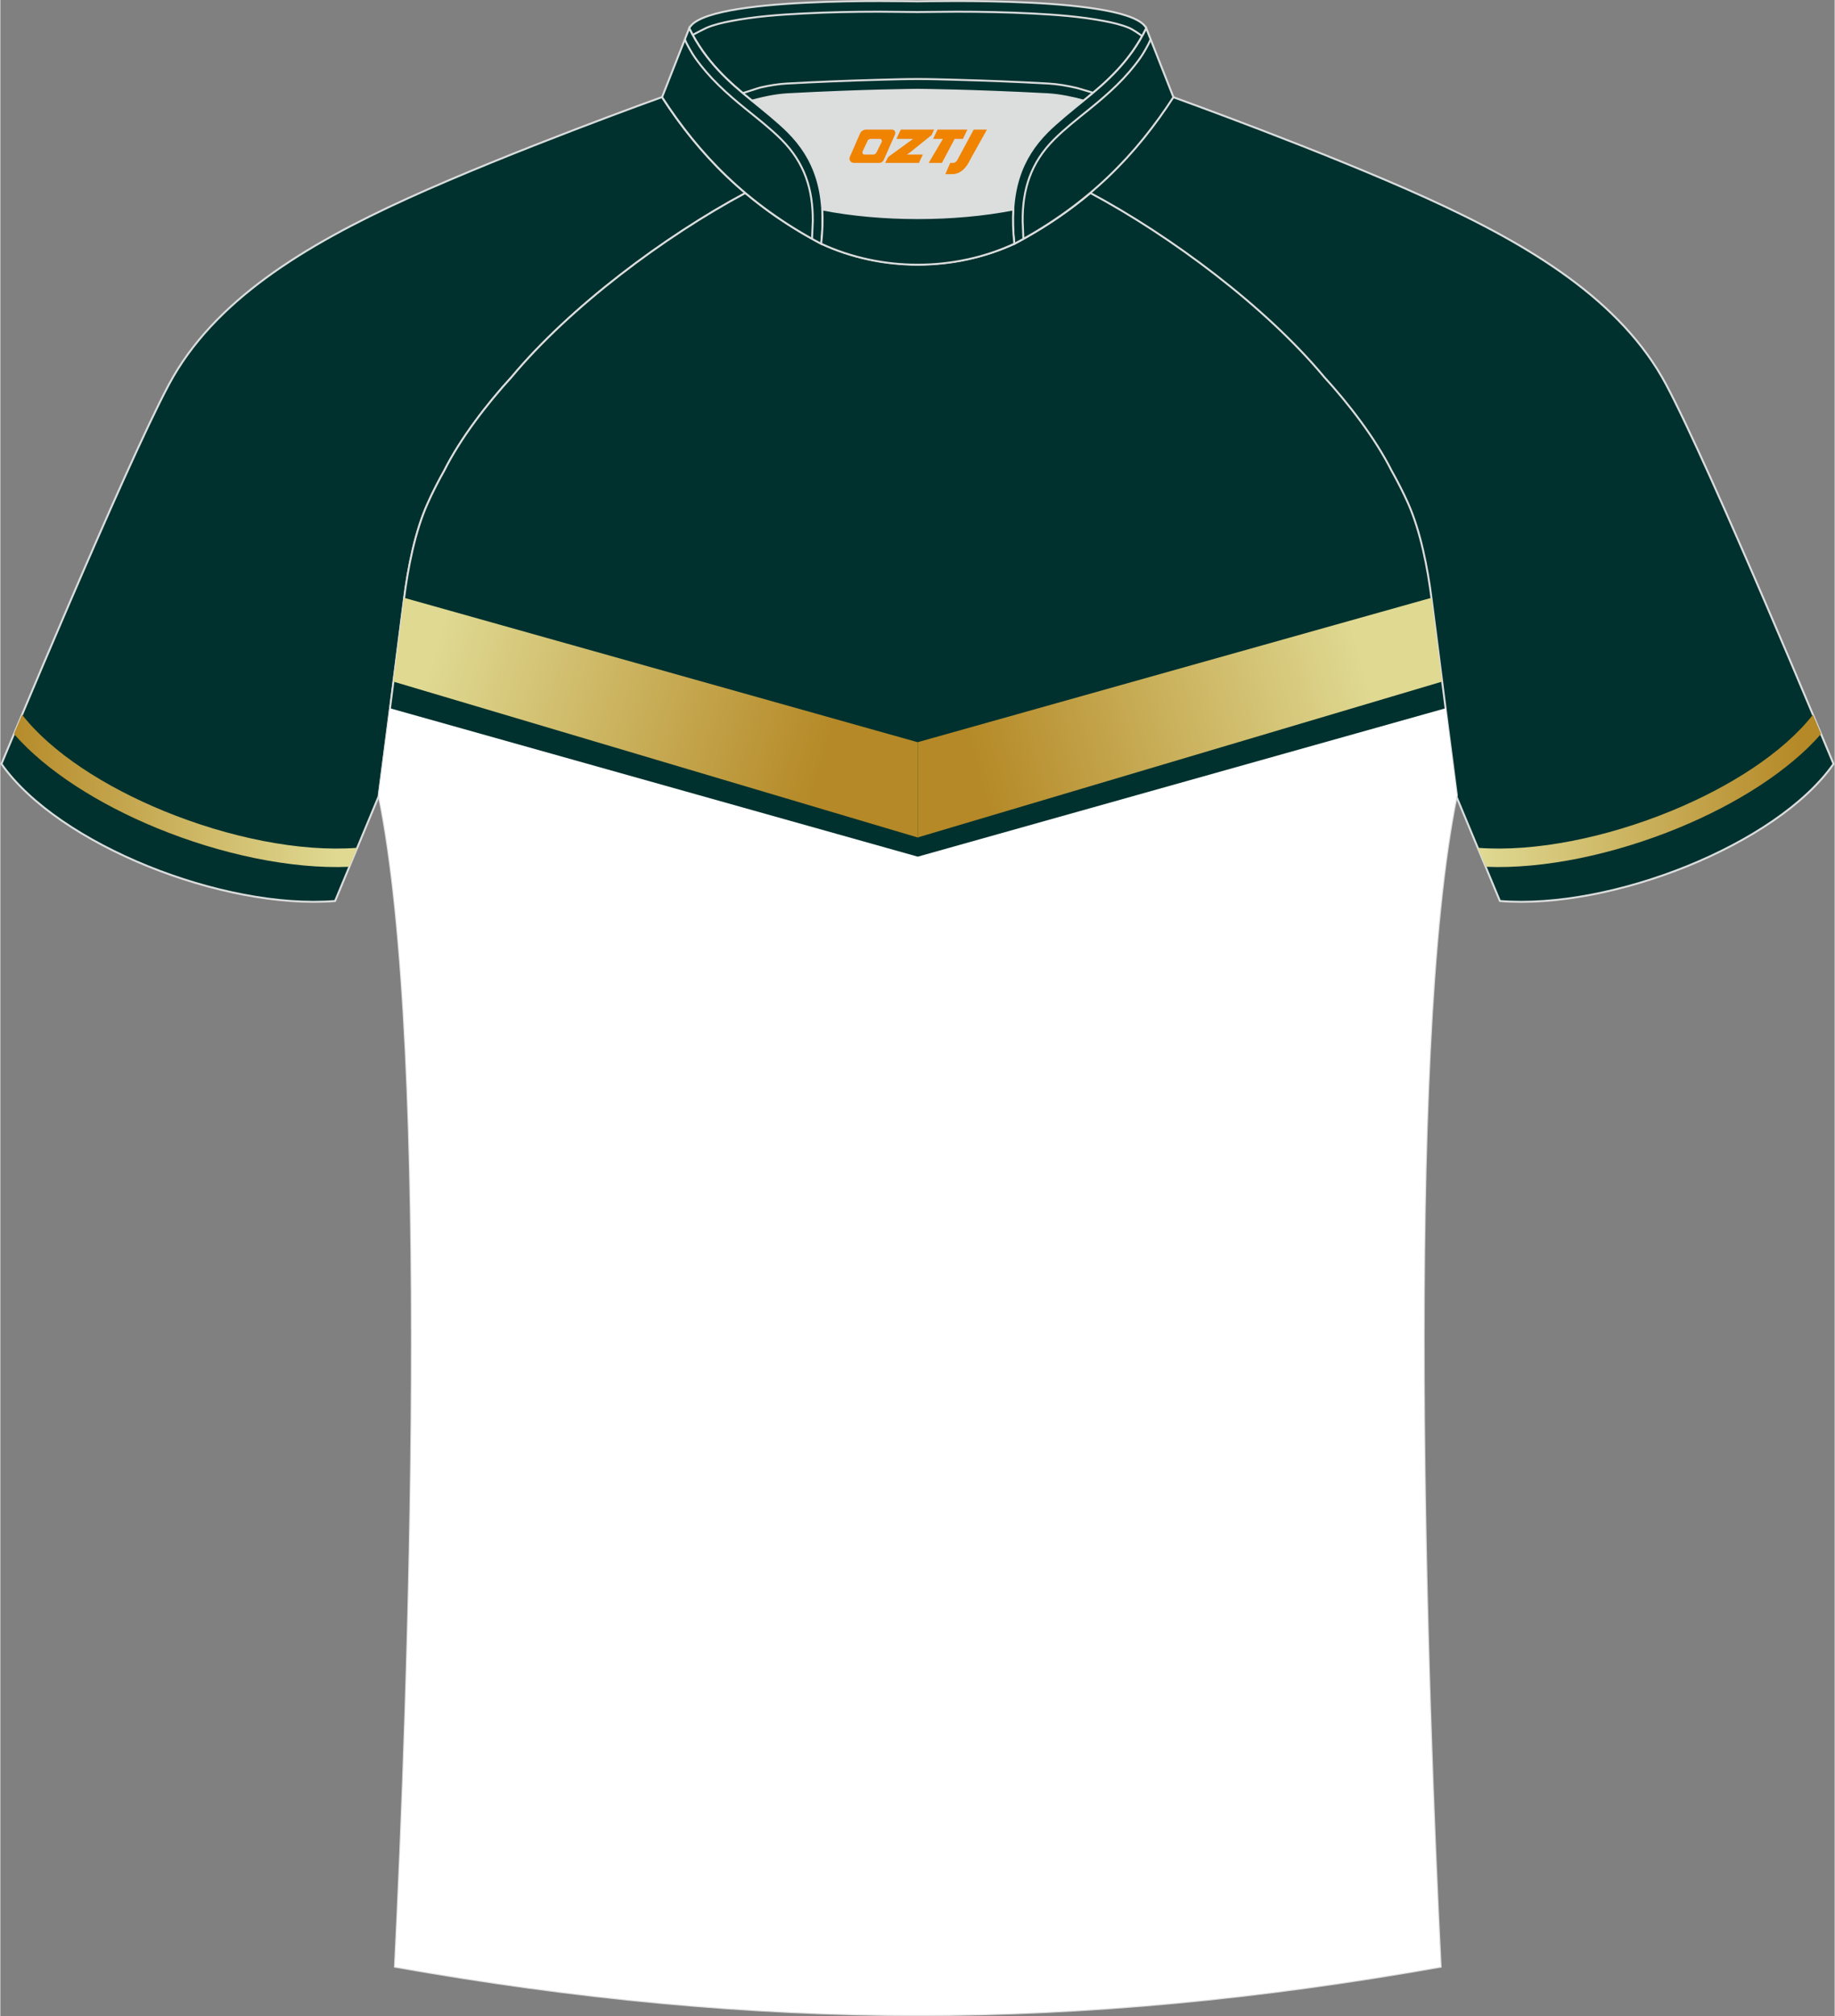
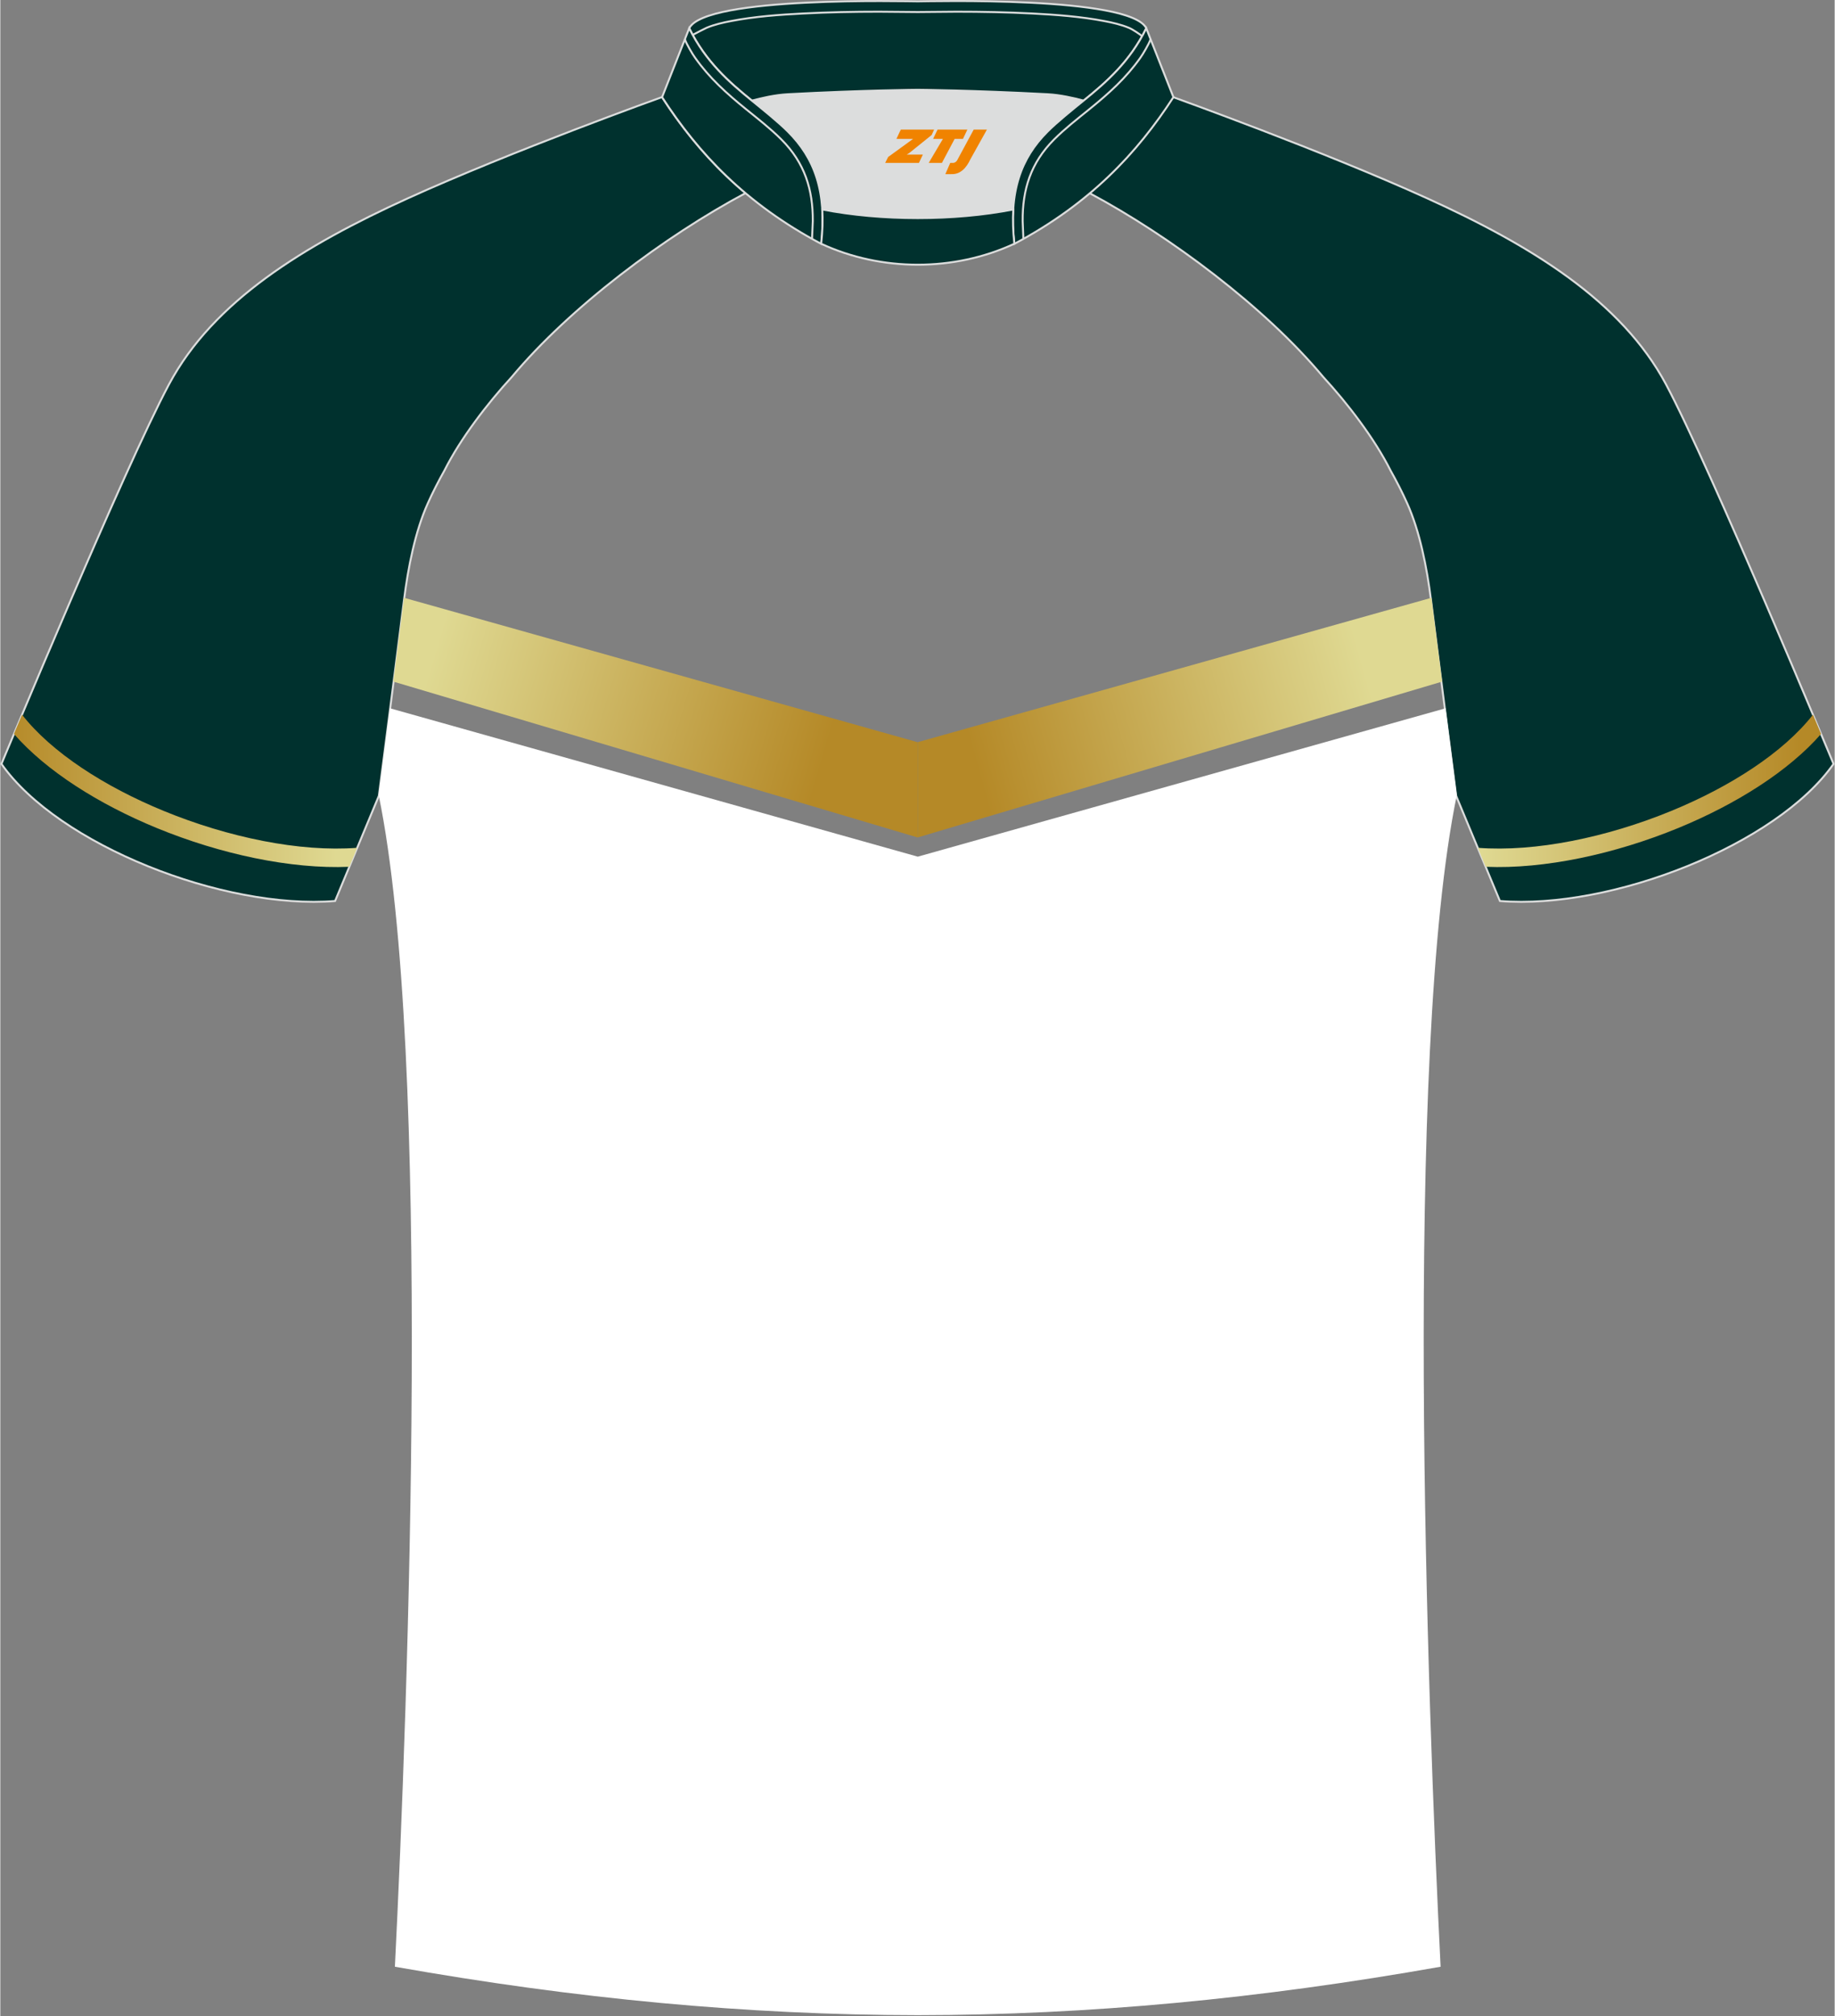
<svg xmlns="http://www.w3.org/2000/svg" version="1.1" x="0px" y="0px" width="375.2px" height="412px" viewBox="0 0 375.13 412.07" enable-background="new 0 0 375.13 412.07" xml:space="preserve">
  <rect x="0" y="0" width="375.13" height="412.07" fill="#808080" stroke="none" />
  <g id="画板的参考线">
</g>
  <g id="图层_1">
    <path fill-rule="evenodd" clip-rule="evenodd" fill="#00312E" stroke="#DCDDDD" stroke-width="0.4" stroke-miterlimit="22.926" d="   M152.39,39.47c-7.1-5.98-12.52-12.61-17.07-19.63c0,0-30.76,11.04-52,20.7C62.08,50.19,43.6,61.51,34.49,78.56   C25.37,95.6,0.23,156.13,0.23,156.13c11.61,16.55,45.46,29.86,68.23,28.02l8.95-21.49c0,0,3.82-29.37,5.14-39.99   c0.85-6.8,2.32-14.12,4.86-19.77c1.01-2.26,2.16-4.5,3.41-6.73c3.28-6.54,8.81-13.73,13.76-19.11   C116.52,62.75,135.95,48.25,152.39,39.47z" />
    <linearGradient id="SVGID_1_" gradientUnits="userSpaceOnUse" x1="0.789" y1="161.642" x2="68.7" y2="161.642">
      <stop offset="0" style="stop-color:#B58927" />
      <stop offset="1" style="stop-color:#DFD992" />
    </linearGradient>
    <path fill-rule="evenodd" clip-rule="evenodd" fill="url(#SVGID_1_)" d="M4.44,146.07c6.04,7.72,16.86,14.7,29,19.68   c13.16,5.4,27.79,8.43,39.54,7.53l-1.62,3.88c-11.97,0.51-26.38-2.59-39.36-7.92c-11.87-4.88-22.59-11.64-29.22-19.24L4.44,146.07z   " />
    <path fill-rule="evenodd" clip-rule="evenodd" fill="#00312E" stroke="#DCDDDD" stroke-width="0.4" stroke-miterlimit="22.926" d="   M222.74,39.47c7.1-5.98,12.52-12.61,17.07-19.63c0,0,30.76,11.04,52,20.7c21.24,9.65,39.72,20.97,48.83,38.02   c9.12,17.05,34.26,77.57,34.26,77.57c-11.61,16.55-45.46,29.86-68.23,28.02l-8.95-21.49c0,0-3.82-29.37-5.14-39.99   c-0.85-6.8-2.32-14.12-4.86-19.77c-1.01-2.26-2.16-4.5-3.41-6.73c-3.28-6.54-8.81-13.73-13.76-19.11   C258.61,62.75,239.18,48.25,222.74,39.47z" />
    <linearGradient id="SVGID_2_" gradientUnits="userSpaceOnUse" x1="367.993" y1="161.642" x2="302.907" y2="161.642">
      <stop offset="0" style="stop-color:#B58927" />
      <stop offset="1" style="stop-color:#DFD992" />
    </linearGradient>
    <path fill-rule="evenodd" clip-rule="evenodd" fill="url(#SVGID_2_)" d="M370.69,146.07c-6.04,7.72-16.86,14.7-29,19.68   c-13.16,5.4-27.79,8.43-39.54,7.53l1.62,3.88c11.97,0.51,26.38-2.59,39.36-7.92c11.87-4.88,22.59-11.64,29.22-19.24L370.69,146.07z   " />
-     <path fill-rule="evenodd" clip-rule="evenodd" fill="#00312E" stroke="#DCDDDD" stroke-width="0.4" stroke-miterlimit="22.926" d="   M292.73,122.67c1.28,10.22,4.87,37.88,5.13,39.87c-10.9,52.78-6,185.69-3.31,239.43c-36.98,6.55-71.95,9.87-106.93,9.9   c-34.97-0.04-69.96-3.35-106.92-9.9c2.69-53.74,7.59-186.65-3.31-239.43c0.26-1.99,3.85-29.64,5.13-39.87   c0.85-6.81,2.32-14.12,4.86-19.77c1.01-2.26,2.15-4.5,3.41-6.73c3.27-6.54,8.81-13.73,13.76-19.11   c11.93-14.33,31.37-28.82,47.81-37.61c3.96,3.33,8.45,6.45,13.62,9.33l1.87,1.01c6.12,2.84,13.03,4.26,19.8,4.27   c6.76-0.02,13.68-1.44,19.8-4.27l1.87-1.01c5.16-2.88,9.64-6.01,13.61-9.33c16.44,8.78,35.88,23.27,47.81,37.61   c4.94,5.38,10.48,12.57,13.76,19.11c1.25,2.23,2.4,4.47,3.41,6.73C290.41,108.56,291.88,115.87,292.73,122.67z" />
-     <path fill-rule="evenodd" clip-rule="evenodd" fill="none" stroke="#DCDDDD" stroke-width="0.4" stroke-miterlimit="22.926" stroke-dasharray="2446.848,1223.424" d="   M81.16,393.16c1.31,0.21,11.47,1.81,12.79,2.02c31.03,4.97,62.23,7.8,93.72,7.8c30.98,0,61.68-2.74,92.22-7.56   c1.81-0.29,12.48-1.83,14.29-2.14" />
+     <path fill-rule="evenodd" clip-rule="evenodd" fill="none" stroke="#DCDDDD" stroke-width="0.4" stroke-miterlimit="22.926" stroke-dasharray="2446.848,1223.424" d="   M81.16,393.16c1.31,0.21,11.47,1.81,12.79,2.02c31.03,4.97,62.23,7.8,93.72,7.8c1.81-0.29,12.48-1.83,14.29-2.14" />
    <path fill-rule="evenodd" clip-rule="evenodd" fill="#DCDDDD" d="M168.09,42.81c12.07,2.36,26.98,2.36,39.06,0   c0.41-6.85,2.86-11.77,7.01-15.93c1.98-1.98,5.18-4.55,7.35-6.31c0.67-0.53,1.33-1.08,1.98-1.63c-0.29-0.07-2.98-0.9-3.28-0.97   c-1.95-0.46-3.94-0.82-5.93-0.92c-6.35-0.34-12.72-0.6-19.08-0.77c-2.52-0.07-5.07-0.15-7.59-0.15c-2.52,0-5.07,0.08-7.59,0.15   c-6.35,0.17-12.72,0.42-19.07,0.77c-1.82,0.1-3.63,0.4-5.42,0.81c-0.46,0.1-3.23,1.05-3.68,1.16c0.62,0.52,1.24,1.03,1.85,1.53   c2.45,1.94,5.16,4.11,7.38,6.33C165.23,31.04,167.68,35.97,168.09,42.81z" />
    <path fill-rule="evenodd" clip-rule="evenodd" fill="#00312E" stroke="#DCDDDD" stroke-width="0.4" stroke-miterlimit="22.926" d="   M140.88,5.78c3.26-6.62,44.73-5.49,46.74-5.5c2.01,0,43.48-1.13,46.74,5.5c-3.37,6.86-8.16,11.02-12.82,14.79   c-2.01-0.53-4.73-1.17-7.36-1.31c-15.41-0.82-26.57-0.91-26.57-0.91s-11.15,0.08-26.57,0.91c-2.63,0.14-5.35,0.78-7.35,1.31   C149.04,16.79,144.25,12.64,140.88,5.78z" />
    <path fill-rule="evenodd" clip-rule="evenodd" fill="none" stroke="#DCDDDD" stroke-width="0.4" stroke-miterlimit="22.926" stroke-dasharray="2446.848,1223.424" d="   M233.5,7.39c-0.36-0.32-1.95-1.41-2.72-1.71c-1.56-0.65-3.35-1.06-4.99-1.37c-4.78-0.92-9.85-1.3-14.72-1.55   c-5.16-0.27-10.34-0.37-15.52-0.37c-2.65,0-5.3,0.07-7.94,0.07s-5.29-0.07-7.94-0.07c-5.17,0-10.35,0.1-15.52,0.37   C159.3,3,154.23,3.38,149.45,4.3c-1.65,0.31-3.43,0.72-4.99,1.37c-0.21,0.09-2.46,1.23-2.86,1.46" />
-     <path fill-rule="evenodd" clip-rule="evenodd" fill="none" stroke="#DCDDDD" stroke-width="0.4" stroke-miterlimit="22.926" d="   M151.83,19.03c0.46-0.12,3.22-1.06,3.68-1.16c1.79-0.4,3.61-0.71,5.42-0.8c6.35-0.35,12.72-0.6,19.07-0.77   c2.52-0.07,5.07-0.15,7.59-0.15c2.52,0,5.07,0.08,7.59,0.15c6.36,0.17,12.72,0.42,19.07,0.77c1.99,0.11,3.98,0.46,5.94,0.92   c0.29,0.07,2.98,0.89,3.27,0.97" />
    <path fill-rule="evenodd" clip-rule="evenodd" fill="#00312E" stroke="#DCDDDD" stroke-width="0.4" stroke-miterlimit="22.926" d="   M140.88,5.78l-5.55,14.08c7.38,11.39,17.05,21.77,32.54,29.98c1.17-10.71-1.35-17.5-6.8-22.94c-1.98-1.98-5.18-4.55-7.35-6.31   C149.06,16.81,144.26,12.65,140.88,5.78z" />
    <path fill-rule="evenodd" clip-rule="evenodd" fill="none" stroke="#DCDDDD" stroke-width="0.4" stroke-miterlimit="22.926" stroke-dasharray="2446.848,1223.424" d="   M166,48.81c0.02-0.51,0.14-3.11,0.15-3.61c0.05-6.43-1.63-11.9-6.43-16.7c-2.2-2.2-4.79-4.22-7.19-6.16   c-4.03-3.26-7.54-6.42-10.43-10.51c-0.54-0.72-1.84-2.95-2.1-3.79" />
    <path fill-rule="evenodd" clip-rule="evenodd" fill="#00312E" stroke="#DCDDDD" stroke-width="0.4" stroke-miterlimit="22.926" d="   M234.35,5.78l5.55,14.08c-7.39,11.39-17.05,21.77-32.54,29.98c-1.17-10.71,1.35-17.5,6.79-22.94c1.98-1.98,5.18-4.55,7.35-6.31   C226.16,16.81,230.97,12.65,234.35,5.78z" />
    <path fill-rule="evenodd" clip-rule="evenodd" fill="none" stroke="#DCDDDD" stroke-width="0.4" stroke-miterlimit="22.926" stroke-dasharray="2446.848,1223.424" d="   M209.22,48.81c-0.02-0.51-0.14-3.11-0.15-3.61c-0.05-6.43,1.63-11.9,6.43-16.7c2.2-2.2,4.79-4.22,7.19-6.16   c4.03-3.26,7.54-6.42,10.43-10.51c0.53-0.72,1.84-2.95,2.1-3.79" />
    <path fill-rule="evenodd" clip-rule="evenodd" fill="#00312E" stroke="#DCDDDD" stroke-width="0.4" stroke-miterlimit="22.926" d="   M167.87,49.82c0.28-2.55,0.35-4.87,0.22-7.01c12.07,2.36,26.99,2.36,39.06,0c-0.13,2.14-0.06,4.46,0.22,7.01   C195.05,55.53,180.17,55.53,167.87,49.82z" />
    <g>
      <path fill-rule="evenodd" clip-rule="evenodd" fill="#FFFFFF" d="M295.56,144.76l-107.94,30.33L79.68,144.76    c-1.14,8.82-2.17,16.74-2.3,17.78c10.9,52.78,6,185.69,3.31,239.43c36.97,6.55,71.95,9.86,106.92,9.9    c34.98-0.03,69.96-3.35,106.93-9.9c-2.69-53.74-7.59-186.65,3.31-239.43C297.73,161.51,296.7,153.58,295.56,144.76z" />
      <linearGradient id="SVGID_3_" gradientUnits="userSpaceOnUse" x1="88.952" y1="132.355" x2="168.229" y2="155.717">
        <stop offset="0" style="stop-color:#DFD992" />
        <stop offset="1" style="stop-color:#B58927" />
      </linearGradient>
      <path fill="url(#SVGID_3_)" d="M82.57,122.18l-0.06,0.49c-0.48,3.84-1.29,10.15-2.13,16.64l107.23,31.86v-19.47L82.57,122.18z" />
      <linearGradient id="SVGID_4_" gradientUnits="userSpaceOnUse" x1="199.901" y1="157.865" x2="278.804" y2="135.923">
        <stop offset="0" style="stop-color:#B58927" />
        <stop offset="1" style="stop-color:#DFD992" />
      </linearGradient>
      <path fill="url(#SVGID_4_)" d="M294.85,139.31c-0.83-6.48-1.64-12.79-2.13-16.64l-0.06-0.49l-105.05,29.51l0,0v19.47l0,0    L294.85,139.31z" />
    </g>
  </g>
  <g>
    <path fill="#F08300" d="M199.06,26.49l-3.4,6.3c-0.2,0.3-0.5,0.5-0.8,0.5h-0.6l-1,2.3h1.2c2,0.1,3.2-1.5,3.9-3L201.76,26.49h-2.5L199.06,26.49z" />
    <polygon fill="#F08300" points="191.86,26.49 ,197.76,26.49 ,196.86,28.39 ,195.16,28.39 ,192.56,33.29 ,189.86,33.29 ,192.76,28.39 ,190.76,28.39 ,191.66,26.49" />
    <polygon fill="#F08300" points="185.86,31.59 ,185.36,31.59 ,185.86,31.29 ,190.46,27.59 ,190.96,26.49 ,184.16,26.49 ,183.86,27.09 ,183.26,28.39 ,186.06,28.39 ,186.66,28.39 ,181.56,32.09    ,180.96,33.29 ,187.56,33.29 ,187.86,33.29 ,188.66,31.59" />
-     <path fill="#F08300" d="M182.36,26.49H177.06C176.56,26.49,176.06,26.79,175.86,27.19L173.76,31.99C173.46,32.59,173.86,33.29,174.56,33.29h5.2c0.4,0,0.7-0.2,0.9-0.6L182.96,27.49C183.16,26.99,182.86,26.49,182.36,26.49z M180.26,28.99L179.16,31.19C178.96,31.49,178.66,31.59,178.56,31.59l-1.8,0C176.56,31.59,176.16,31.49,176.36,30.89l1-2.1c0.1-0.3,0.4-0.4,0.7-0.4h1.9   C180.16,28.39,180.36,28.69,180.26,28.99z" />
  </g>
</svg>